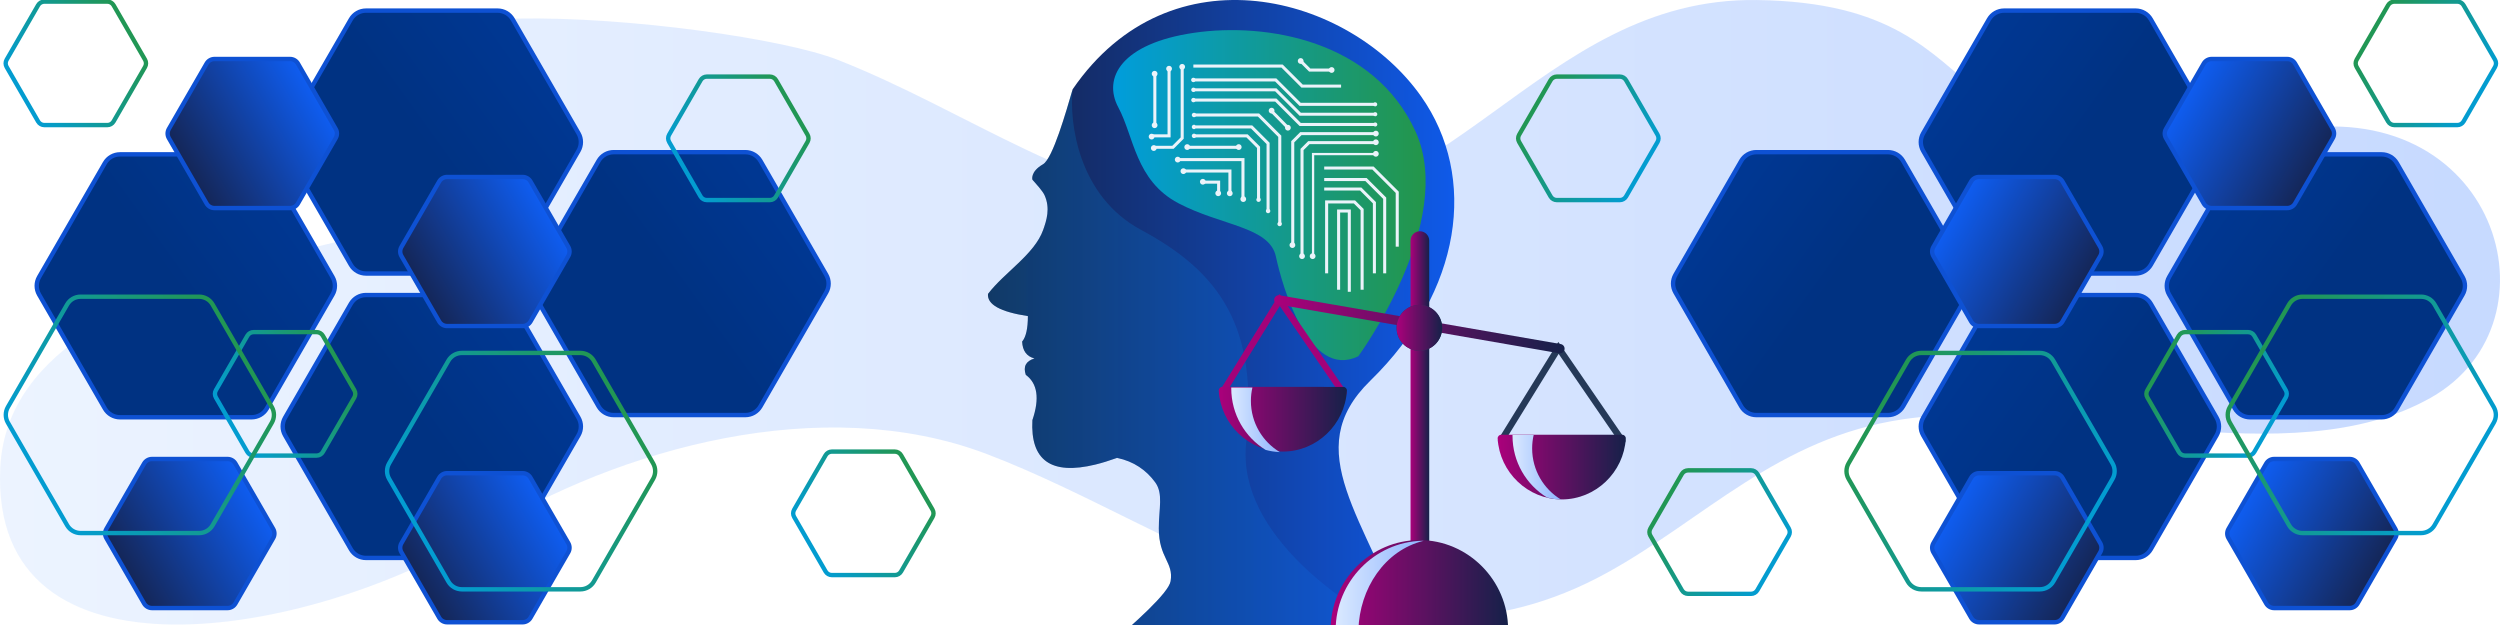
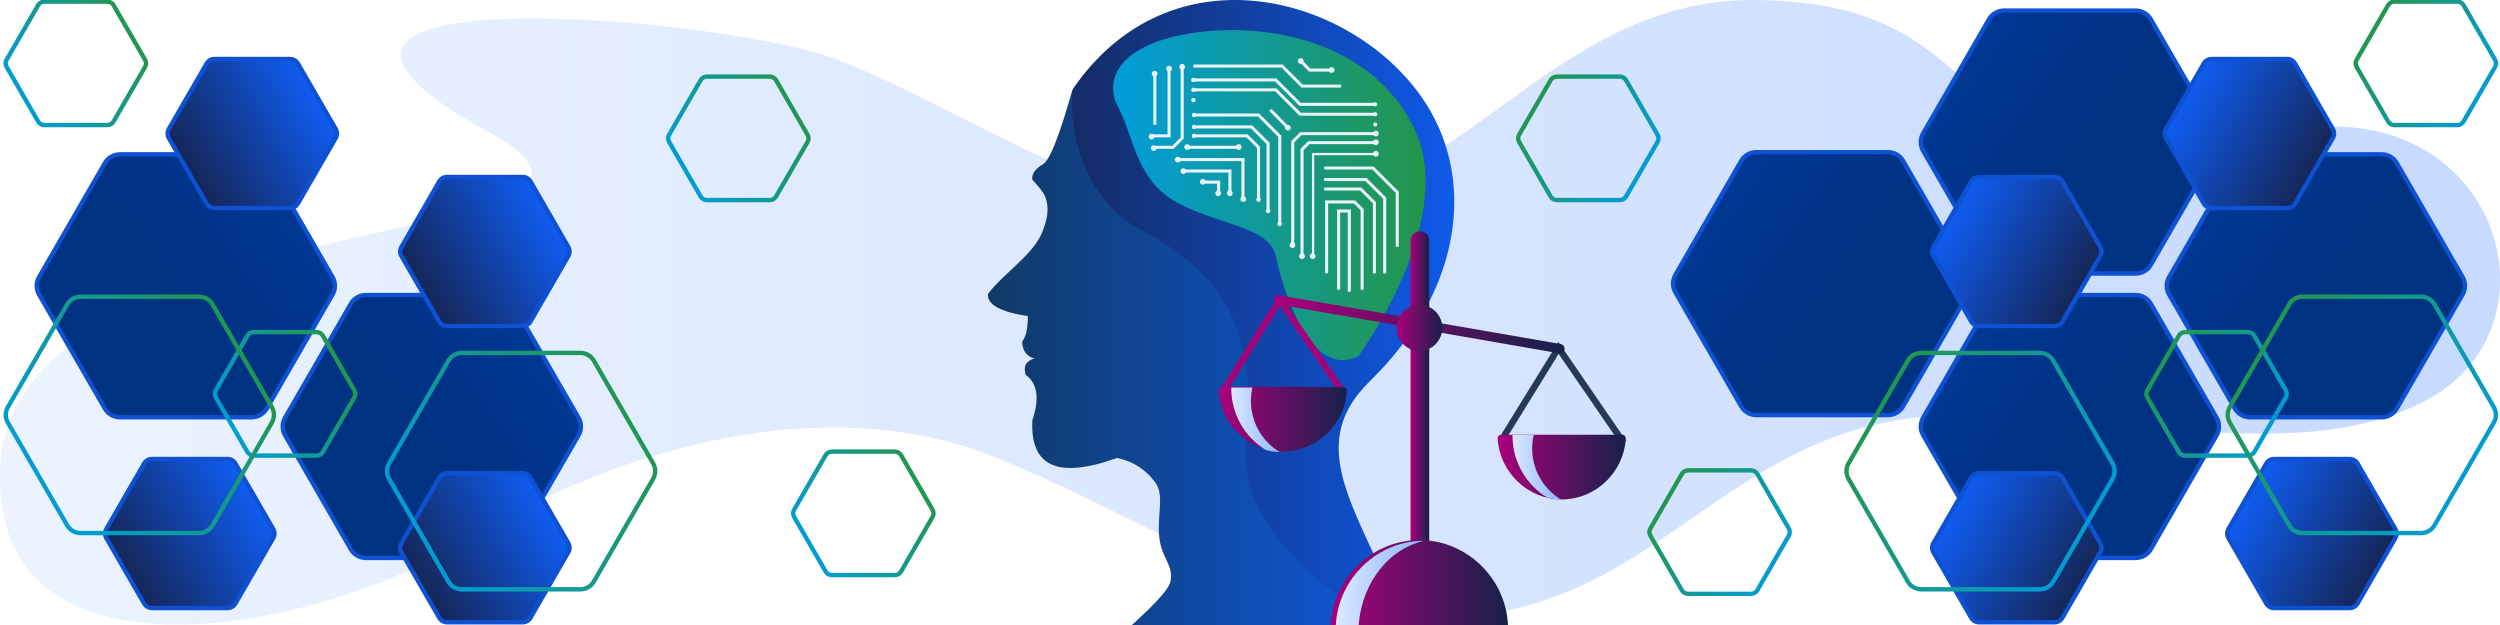
<svg xmlns="http://www.w3.org/2000/svg" width="400" height="100" viewBox="0 0 400 100" fill="none">
  <g clip-path="url(#clip0_318_806)">
    <path opacity="0.5" d="M0.043 74.826C1.91 36.004 90.063 39.071 84.87 26.756C83.517 23.55 79.09 21.752 75.664 19.74C34.16 -4.669 116.889 2.826 134.057 9.581C155.047 17.836 172.744 31.673 196.777 33.858C231.744 37.035 246.104 -0.485 281.094 0.005C324.391 0.612 305.213 32.391 365.418 20.984C399.472 14.534 410.468 51.445 388.947 63.623C366.164 76.514 331.008 63.176 304.488 67.083C284.502 70.028 272.609 83.115 257.171 91.618C220.637 111.743 189.301 84.595 157.899 72.651C131.576 62.639 99.121 71.734 77.174 85.204C49.575 102.146 -1.695 110.979 0.043 74.826Z" fill="url(#paint0_linear_318_806)" />
    <path d="M16.779 26.094C17.279 25.229 18.201 24.696 19.2 24.696L40.26 24.696C41.259 24.696 42.182 25.229 42.681 26.094L53.211 44.333C53.711 45.197 53.711 46.263 53.211 47.128L42.681 65.367C42.182 66.232 41.259 66.764 40.26 66.764L19.2 66.764C18.201 66.764 17.279 66.232 16.779 65.367L6.249 47.128C5.75 46.263 5.75 45.197 6.249 44.333L16.779 26.094Z" fill="url(#paint1_linear_318_806)" stroke="#0E51D3" stroke-width="0.7" />
    <path d="M383.489 26.094C382.99 25.229 382.067 24.696 381.068 24.696L360.008 24.696C359.009 24.696 358.086 25.229 357.587 26.094L347.057 44.333C346.558 45.197 346.558 46.263 347.057 47.128L357.587 65.367C358.086 66.232 359.009 66.764 360.008 66.764L381.068 66.764C382.067 66.764 382.99 66.232 383.489 65.367L394.019 47.128C394.519 46.263 394.519 45.197 394.019 44.333L383.489 26.094Z" fill="url(#paint2_linear_318_806)" stroke="#0E51D3" stroke-width="0.7" />
    <path d="M56.135 48.602C56.635 47.737 57.557 47.204 58.556 47.204L79.616 47.204C80.615 47.204 81.538 47.737 82.037 48.602L92.567 66.84C93.067 67.705 93.067 68.771 92.567 69.636L82.037 87.874C81.538 88.74 80.615 89.272 79.616 89.272L58.556 89.272C57.557 89.272 56.635 88.74 56.135 87.874L45.605 69.636C45.106 68.771 45.106 67.705 45.605 66.84L56.135 48.602Z" fill="url(#paint3_linear_318_806)" stroke="#0E51D3" stroke-width="0.7" />
    <path d="M344.133 48.602C343.634 47.737 342.711 47.204 341.712 47.204L320.652 47.204C319.654 47.204 318.731 47.737 318.231 48.602L307.701 66.84C307.202 67.705 307.202 68.771 307.701 69.636L318.231 87.874C318.731 88.74 319.654 89.272 320.652 89.272L341.712 89.272C342.711 89.272 343.634 88.74 344.133 87.874L354.663 69.636C355.163 68.771 355.163 67.705 354.663 66.84L344.133 48.602Z" fill="url(#paint4_linear_318_806)" stroke="#0E51D3" stroke-width="0.7" />
-     <path d="M56.135 3.094C56.635 2.229 57.557 1.696 58.556 1.696L79.616 1.696C80.615 1.696 81.538 2.229 82.037 3.094L92.567 21.332C93.067 22.198 93.067 23.263 92.567 24.128L82.037 42.367C81.538 43.232 80.615 43.764 79.616 43.764L58.556 43.764C57.557 43.764 56.635 43.232 56.135 42.367L45.605 24.128C45.106 23.263 45.106 22.198 45.605 21.332L56.135 3.094Z" fill="url(#paint5_linear_318_806)" stroke="#0E51D3" stroke-width="0.7" />
    <path d="M344.133 3.094C343.634 2.229 342.711 1.696 341.712 1.696L320.652 1.696C319.654 1.696 318.731 2.229 318.231 3.094L307.701 21.332C307.202 22.198 307.202 23.263 307.701 24.128L318.231 42.367C318.731 43.232 319.654 43.764 320.652 43.764L341.712 43.764C342.711 43.764 343.634 43.232 344.133 42.367L354.663 24.128C355.163 23.263 355.163 22.198 354.663 21.332L344.133 3.094Z" fill="url(#paint6_linear_318_806)" stroke="#0E51D3" stroke-width="0.7" />
-     <path d="M95.772 25.743C96.271 24.878 97.194 24.345 98.193 24.345L119.253 24.345C120.251 24.345 121.174 24.878 121.674 25.743L132.204 43.981C132.703 44.846 132.703 45.912 132.204 46.777L121.674 65.016C121.174 65.881 120.251 66.413 119.253 66.413L98.193 66.413C97.194 66.413 96.271 65.881 95.772 65.016L85.242 46.777C84.742 45.912 84.742 44.846 85.242 43.981L95.772 25.743Z" fill="url(#paint7_linear_318_806)" stroke="#0E51D3" stroke-width="0.7" />
    <path d="M304.497 25.743C303.997 24.878 303.074 24.345 302.076 24.345L281.016 24.345C280.017 24.345 279.094 24.878 278.594 25.743L268.064 43.981C267.565 44.846 267.565 45.912 268.064 46.777L278.594 65.016C279.094 65.881 280.017 66.413 281.016 66.413L302.076 66.413C303.074 66.413 303.997 65.881 304.497 65.016L315.027 46.777C315.526 45.912 315.526 44.846 315.027 43.981L304.497 25.743Z" fill="url(#paint8_linear_318_806)" stroke="#0E51D3" stroke-width="0.7" />
    <path d="M70.273 76.438C70.533 75.988 71.014 75.71 71.534 75.71L83.624 75.71C84.144 75.71 84.625 75.988 84.885 76.438L90.93 86.908C91.19 87.359 91.19 87.914 90.93 88.364L84.885 98.834C84.625 99.285 84.144 99.562 83.624 99.562L71.534 99.562C71.014 99.562 70.533 99.285 70.273 98.834L64.228 88.364C63.968 87.914 63.968 87.359 64.228 86.908L70.273 76.438Z" fill="url(#paint9_linear_318_806)" stroke="#0E51D3" stroke-width="0.7" />
    <path d="M329.995 76.438C329.735 75.988 329.255 75.71 328.734 75.71L316.645 75.71C316.124 75.71 315.644 75.988 315.384 76.438L309.339 86.908C309.079 87.359 309.079 87.914 309.339 88.364L315.384 98.834C315.644 99.285 316.124 99.562 316.645 99.562L328.734 99.562C329.255 99.562 329.735 99.285 329.995 98.834L336.04 88.364C336.3 87.914 336.3 87.359 336.04 86.908L329.995 76.438Z" fill="url(#paint10_linear_318_806)" stroke="#0E51D3" stroke-width="0.7" />
    <path d="M70.273 29.042C70.533 28.592 71.014 28.314 71.534 28.314L83.624 28.314C84.144 28.314 84.625 28.592 84.885 29.042L90.93 39.512C91.19 39.963 91.19 40.518 90.93 40.968L84.885 51.438C84.625 51.889 84.144 52.166 83.624 52.166L71.534 52.166C71.014 52.166 70.533 51.889 70.273 51.438L64.228 40.968C63.968 40.518 63.968 39.963 64.228 39.512L70.273 29.042Z" fill="url(#paint11_linear_318_806)" stroke="#0E51D3" stroke-width="0.7" />
    <path d="M329.995 29.042C329.735 28.592 329.255 28.314 328.734 28.314L316.645 28.314C316.124 28.314 315.644 28.592 315.384 29.042L309.339 39.512C309.079 39.963 309.079 40.518 309.339 40.968L315.384 51.438C315.644 51.889 316.124 52.166 316.645 52.166L328.734 52.166C329.255 52.166 329.735 51.889 329.995 51.438L336.04 40.968C336.3 40.518 336.3 39.963 336.04 39.512L329.995 29.042Z" fill="url(#paint12_linear_318_806)" stroke="#0E51D3" stroke-width="0.7" />
    <path d="M71.745 57.711C72.189 56.943 73.009 56.47 73.896 56.47L92.864 56.47C93.751 56.47 94.571 56.943 95.014 57.711L104.498 74.138C104.942 74.906 104.942 75.853 104.498 76.621L95.014 93.048C94.571 93.817 93.751 94.29 92.864 94.29L73.896 94.29C73.009 94.29 72.189 93.817 71.745 93.048L62.261 76.621C61.818 75.853 61.818 74.906 62.261 74.138L71.745 57.711Z" stroke="url(#paint13_linear_318_806)" stroke-width="0.7" />
    <path d="M328.523 57.711C328.08 56.943 327.26 56.47 326.373 56.47L307.405 56.47C306.518 56.47 305.698 56.943 305.254 57.711L295.77 74.138C295.327 74.906 295.327 75.853 295.77 76.621L305.254 93.048C305.698 93.817 306.518 94.29 307.405 94.29L326.373 94.29C327.26 94.29 328.08 93.817 328.523 93.048L338.007 76.621C338.451 75.853 338.451 74.906 338.007 74.138L328.523 57.711Z" stroke="url(#paint14_linear_318_806)" stroke-width="0.7" />
    <path d="M39.581 53.714C39.788 53.357 40.169 53.137 40.581 53.137L50.655 53.137C51.067 53.137 51.449 53.357 51.655 53.714L56.692 62.438C56.898 62.795 56.898 63.236 56.692 63.593L51.655 72.317C51.449 72.674 51.067 72.894 50.655 72.894L40.581 72.894C40.169 72.894 39.788 72.674 39.581 72.317L34.544 63.593C34.338 63.236 34.338 62.795 34.544 62.438L39.581 53.714Z" stroke="url(#paint15_linear_318_806)" stroke-width="0.7" />
    <path d="M360.687 53.714C360.481 53.357 360.1 53.137 359.687 53.137L349.614 53.137C349.201 53.137 348.82 53.357 348.614 53.714L343.577 62.438C343.37 62.795 343.37 63.236 343.577 63.593L348.614 72.317C348.82 72.674 349.201 72.894 349.614 72.894L359.687 72.894C360.1 72.894 360.481 72.674 360.687 72.317L365.724 63.593C365.93 63.236 365.93 62.795 365.724 62.438L360.687 53.714Z" stroke="url(#paint16_linear_318_806)" stroke-width="0.7" />
    <path d="M6.097 0.833C6.304 0.476 6.685 0.256 7.097 0.256L17.171 0.256C17.584 0.256 17.965 0.476 18.171 0.833L23.208 9.557C23.414 9.914 23.414 10.354 23.208 10.711L18.171 19.436C17.965 19.793 17.584 20.013 17.171 20.013L7.097 20.013C6.685 20.013 6.304 19.793 6.097 19.436L1.061 10.711C0.854 10.354 0.854 9.914 1.061 9.557L6.097 0.833Z" stroke="url(#paint17_linear_318_806)" stroke-width="0.7" />
    <path d="M394.171 0.833C393.965 0.476 393.584 0.256 393.171 0.256L383.097 0.256C382.685 0.256 382.304 0.476 382.097 0.833L377.061 9.557C376.854 9.914 376.854 10.354 377.061 10.711L382.097 19.436C382.304 19.793 382.685 20.013 383.097 20.013L393.171 20.013C393.584 20.013 393.965 19.793 394.171 19.436L399.208 10.711C399.414 10.354 399.414 9.914 399.208 9.557L394.171 0.833Z" stroke="url(#paint18_linear_318_806)" stroke-width="0.7" />
    <path d="M132.097 72.833C132.304 72.476 132.685 72.255 133.097 72.255L143.171 72.255C143.584 72.255 143.965 72.476 144.171 72.833L149.208 81.557C149.414 81.914 149.414 82.354 149.208 82.712L144.171 91.436C143.965 91.793 143.584 92.013 143.171 92.013L133.097 92.013C132.685 92.013 132.304 91.793 132.097 91.436L127.061 82.712C126.854 82.354 126.854 81.914 127.061 81.557L132.097 72.833Z" stroke="url(#paint19_linear_318_806)" stroke-width="0.7" />
    <path d="M281.171 75.833C280.965 75.476 280.583 75.255 280.171 75.255L270.097 75.255C269.685 75.255 269.304 75.476 269.097 75.833L264.061 84.557C263.854 84.914 263.854 85.354 264.061 85.712L269.097 94.436C269.304 94.793 269.685 95.013 270.097 95.013L280.171 95.013C280.583 95.013 280.965 94.793 281.171 94.436L286.208 85.712C286.414 85.354 286.414 84.914 286.208 84.557L281.171 75.833Z" stroke="url(#paint20_linear_318_806)" stroke-width="0.7" />
    <path d="M112.097 12.833C112.304 12.476 112.685 12.255 113.097 12.255L123.171 12.255C123.584 12.255 123.965 12.476 124.171 12.833L129.208 21.557C129.414 21.914 129.414 22.354 129.208 22.712L124.171 31.436C123.965 31.793 123.584 32.013 123.171 32.013L113.097 32.013C112.685 32.013 112.304 31.793 112.097 31.436L107.061 22.712C106.854 22.354 106.854 21.914 107.061 21.557L112.097 12.833Z" stroke="url(#paint21_linear_318_806)" stroke-width="0.7" />
    <path d="M260.171 12.833C259.965 12.476 259.583 12.255 259.171 12.255L249.097 12.255C248.685 12.255 248.304 12.476 248.097 12.833L243.061 21.557C242.854 21.914 242.854 22.354 243.061 22.712L248.097 31.436C248.304 31.793 248.685 32.013 249.097 32.013L259.171 32.013C259.583 32.013 259.965 31.793 260.171 31.436L265.208 22.712C265.414 22.354 265.414 21.914 265.208 21.557L260.171 12.833Z" stroke="url(#paint22_linear_318_806)" stroke-width="0.7" />
    <path d="M33.058 10.166C33.318 9.715 33.799 9.438 34.319 9.438L46.409 9.438C46.929 9.438 47.41 9.715 47.669 10.166L53.715 20.636C53.975 21.086 53.975 21.641 53.715 22.092L47.669 32.562C47.41 33.012 46.929 33.29 46.409 33.29L34.319 33.29C33.799 33.29 33.318 33.012 33.058 32.562L27.013 22.092C26.753 21.641 26.753 21.086 27.013 20.636L33.058 10.166Z" fill="url(#paint23_linear_318_806)" stroke="#0E51D3" stroke-width="0.7" />
    <path d="M367.211 10.166C366.95 9.715 366.47 9.438 365.95 9.438L353.86 9.438C353.34 9.438 352.859 9.715 352.599 10.166L346.554 20.636C346.294 21.086 346.294 21.641 346.554 22.092L352.599 32.562C352.859 33.012 353.34 33.29 353.86 33.29L365.95 33.29C366.47 33.29 366.95 33.012 367.211 32.562L373.256 22.092C373.516 21.641 373.516 21.086 373.256 20.636L367.211 10.166Z" fill="url(#paint24_linear_318_806)" stroke="#0E51D3" stroke-width="0.7" />
    <path d="M23.058 74.166C23.318 73.715 23.799 73.438 24.319 73.438L36.409 73.438C36.929 73.438 37.41 73.715 37.669 74.166L43.715 84.636C43.975 85.086 43.975 85.641 43.715 86.092L37.669 96.562C37.41 97.012 36.929 97.29 36.409 97.29L24.319 97.29C23.799 97.29 23.318 97.012 23.058 96.562L17.013 86.092C16.753 85.641 16.753 85.086 17.013 84.636L23.058 74.166Z" fill="url(#paint25_linear_318_806)" stroke="#0E51D3" stroke-width="0.7" />
    <path d="M377.211 74.166C376.95 73.715 376.47 73.438 375.95 73.438L363.86 73.438C363.34 73.438 362.859 73.715 362.599 74.166L356.554 84.636C356.294 85.086 356.294 85.641 356.554 86.092L362.599 96.562C362.859 97.012 363.34 97.29 363.86 97.29L375.95 97.29C376.47 97.29 376.95 97.012 377.211 96.562L383.256 86.092C383.516 85.641 383.516 85.086 383.256 84.636L377.211 74.166Z" fill="url(#paint26_linear_318_806)" stroke="#0E51D3" stroke-width="0.7" />
    <path d="M10.745 48.711C11.189 47.943 12.009 47.47 12.896 47.47L31.864 47.47C32.751 47.47 33.571 47.943 34.014 48.711L43.498 65.138C43.942 65.906 43.942 66.853 43.498 67.621L34.014 84.048C33.571 84.817 32.751 85.29 31.864 85.29L12.896 85.29C12.009 85.29 11.189 84.817 10.745 84.048L1.261 67.621C0.818 66.853 0.818 65.906 1.261 65.138L10.745 48.711Z" stroke="url(#paint27_linear_318_806)" stroke-width="0.7" />
    <path d="M389.523 48.711C389.08 47.943 388.26 47.47 387.373 47.47L368.405 47.47C367.517 47.47 366.698 47.943 366.254 48.711L356.77 65.138C356.326 65.906 356.326 66.853 356.77 67.621L366.254 84.048C366.698 84.817 367.517 85.29 368.405 85.29L387.373 85.29C388.26 85.29 389.08 84.817 389.523 84.048L399.007 67.621C399.451 66.853 399.451 65.906 399.007 65.138L389.523 48.711Z" stroke="url(#paint28_linear_318_806)" stroke-width="0.7" />
    <g clip-path="url(#clip1_318_806)">
      <path fill-rule="evenodd" clip-rule="evenodd" d="M225.413 101.931C218.588 82.7 207.696 72.176 219.249 60.911C233.879 46.645 236.524 28.369 227.364 15.401C215.885 -0.841 187.29 -8.564 171.624 14.283C170.59 17.809 168.446 25.378 166.88 26.283C164.804 27.485 165.185 28.748 165.185 28.748C165.69 29.322 166.822 30.54 167.131 31.24C168.073 33.344 167.447 35.256 166.906 36.787C165.519 40.7 160.698 43.579 158.08 47.024C157.919 48.72 160.047 49.903 164.463 50.576C164.46 52.572 164.153 53.928 163.541 54.653C163.612 56.133 164.269 57.029 165.513 57.352C164.14 57.774 163.676 58.651 164.13 59.982C166.006 61.355 166.358 63.766 165.185 67.215C164.837 73.681 168.192 76.053 175.254 74.332C176.327 74.068 177.484 73.713 178.729 73.262C181.411 73.817 183.402 75.222 184.821 77.155C186.162 78.98 185.409 81.349 185.409 84.552C185.409 89.286 187.805 89.946 187.296 92.989C186.677 96.705 166.228 111.98 164.655 114.295L242.848 114.169L225.413 101.93V101.931Z" fill="url(#paint29_linear_318_806)" />
      <path opacity="0.2" d="M166.88 26.283C168.446 25.378 170.59 17.81 171.624 14.283C171.063 19.523 172.468 31.359 182.581 36.788C195.222 43.573 201.389 52.361 199.385 70.86C197.782 85.66 216.069 97.74 225.413 101.931V101.93L242.848 114.169L164.655 114.295C166.228 111.981 186.677 96.706 187.296 92.989C187.805 89.946 185.409 89.286 185.409 84.552C185.409 81.349 186.162 78.98 184.821 77.156C183.402 75.222 181.411 73.817 178.729 73.262C177.484 73.714 176.327 74.069 175.254 74.332C168.192 76.053 164.837 73.681 165.185 67.215C166.358 63.767 166.006 61.355 164.13 59.982C163.676 58.651 164.14 57.775 165.513 57.352C164.269 57.029 163.612 56.134 163.541 54.654C164.153 53.928 164.46 52.572 164.463 50.576C160.047 49.903 157.919 48.72 158.08 47.025C160.698 43.579 165.519 40.701 166.906 36.788C167.447 35.257 168.073 33.345 167.131 31.24C166.822 30.541 165.69 29.322 165.185 28.749C165.185 28.749 164.804 27.485 166.88 26.283Z" fill="url(#paint30_linear_318_806)" />
    </g>
    <path d="M217.33 57.002C217.33 57.002 233.102 35.491 226.473 21.008C219.844 6.525 202.7 3.544 191.043 5.248C179.385 6.952 176.414 12.489 178.929 17.175C181.444 21.861 181.672 28.889 188.53 32.51C195.388 36.13 203.112 36.246 204.141 41.038C205.169 45.83 209.436 60.827 217.331 57.002H217.33Z" fill="url(#paint31_linear_318_806)" />
    <path d="M220.032 16.939H207.917L204.013 13.034H190.936V12.546H204.214L208.119 16.451H220.032V16.939Z" fill="#EBF3FA" />
    <path d="M190.58 12.791C190.58 12.594 190.739 12.435 190.935 12.435C191.132 12.435 191.291 12.595 191.291 12.791C191.291 12.986 191.132 13.147 190.935 13.147C190.739 13.147 190.58 12.988 190.58 12.791Z" fill="#EBF3FA" />
    <path d="M219.705 16.696C219.705 16.515 219.851 16.369 220.032 16.369C220.212 16.369 220.359 16.515 220.359 16.696C220.359 16.876 220.212 17.023 220.032 17.023C219.851 17.023 219.705 16.876 219.705 16.696Z" fill="#EBF3FA" />
    <path d="M220.045 18.522H207.931L204.026 14.617H190.95V14.129H204.229L208.134 18.033H220.045V18.522Z" fill="#EBF3FA" />
    <path d="M190.595 14.373C190.595 14.176 190.755 14.018 190.95 14.018C191.146 14.018 191.306 14.176 191.306 14.373C191.306 14.569 191.147 14.728 190.95 14.728C190.753 14.728 190.595 14.569 190.595 14.373Z" fill="#EBF3FA" />
    <path d="M219.718 18.278C219.718 18.097 219.864 17.951 220.045 17.951C220.226 17.951 220.372 18.097 220.372 18.278C220.372 18.459 220.226 18.605 220.045 18.605C219.864 18.605 219.718 18.459 219.718 18.278Z" fill="#EBF3FA" />
-     <path d="M220.045 20.161H207.931L204.026 16.256H190.95V15.769H204.229L208.134 19.673H220.045V20.161Z" fill="#EBF3FA" />
    <path d="M190.595 16.013C190.595 15.816 190.755 15.657 190.95 15.657C191.146 15.657 191.306 15.816 191.306 16.013C191.306 16.209 191.147 16.368 190.95 16.368C190.753 16.368 190.595 16.208 190.595 16.013Z" fill="#EBF3FA" />
    <path d="M219.718 19.917C219.718 19.736 219.864 19.59 220.045 19.59C220.226 19.59 220.372 19.736 220.372 19.917C220.372 20.098 220.226 20.244 220.045 20.244C219.864 20.244 219.718 20.098 219.718 19.917Z" fill="#EBF3FA" />
    <path d="M201.613 32.033H201.124V23.681L199.424 21.981H191.134V21.492H199.626L201.613 23.479V32.033Z" fill="#EBF3FA" />
    <path d="M191.041 21.38C191.238 21.38 191.397 21.54 191.397 21.737C191.397 21.933 191.238 22.093 191.041 22.093C190.845 22.093 190.685 21.933 190.685 21.737C190.685 21.54 190.845 21.38 191.041 21.38Z" fill="#EBF3FA" />
    <path d="M201.012 31.953C201.012 31.756 201.172 31.597 201.369 31.597C201.565 31.597 201.724 31.756 201.724 31.953C201.724 32.149 201.565 32.308 201.369 32.308C201.172 32.308 201.012 32.148 201.012 31.953Z" fill="#EBF3FA" />
    <path d="M203.137 33.761H202.649V23.044L200.162 20.557H191.306V20.068H200.364L203.137 22.842V33.761Z" fill="#EBF3FA" />
    <path d="M191.041 19.956C191.238 19.956 191.397 20.116 191.397 20.313C191.397 20.509 191.238 20.668 191.041 20.668C190.845 20.668 190.685 20.509 190.685 20.313C190.685 20.117 190.845 19.956 191.041 19.956Z" fill="#EBF3FA" />
    <path d="M202.538 33.761C202.538 33.565 202.697 33.405 202.894 33.405C203.091 33.405 203.25 33.565 203.25 33.761C203.25 33.958 203.091 34.117 202.894 34.117C202.697 34.117 202.538 33.957 202.538 33.761Z" fill="#EBF3FA" />
    <path d="M205.008 35.837H204.519V21.906L201.259 18.645H190.936V18.156H201.461L205.008 21.703V35.837Z" fill="#EBF3FA" />
    <path d="M190.686 18.4C190.686 18.203 190.846 18.044 191.042 18.044C191.239 18.044 191.398 18.204 191.398 18.4C191.398 18.595 191.239 18.756 191.042 18.756C190.846 18.756 190.686 18.596 190.686 18.4Z" fill="#EBF3FA" />
    <path d="M204.597 35.511C204.777 35.431 204.987 35.513 205.066 35.693C205.146 35.873 205.064 36.083 204.884 36.163C204.704 36.243 204.494 36.161 204.415 35.981C204.335 35.801 204.417 35.591 204.597 35.512V35.511Z" fill="#EBF3FA" />
    <path d="M207.084 39.11H206.596V22.579L208.039 21.136H220.032V21.624H208.241L207.084 22.782V39.11Z" fill="#EBF3FA" />
    <path d="M208.567 40.879H208.079V23.818L209.32 22.578H220.032V23.066H209.522L208.567 24.02V40.879Z" fill="#EBF3FA" />
    <path d="M210.275 40.879H209.908V24.468H220.031V24.835H210.275V40.879Z" fill="#EBF3FA" />
    <path d="M219.675 21.373C219.675 21.117 219.882 20.911 220.138 20.911C220.393 20.911 220.6 21.119 220.6 21.373C220.6 21.627 220.392 21.836 220.138 21.836C219.883 21.836 219.675 21.628 219.675 21.373Z" fill="#EBF3FA" />
    <path d="M220.139 22.299C220.395 22.299 220.601 22.506 220.601 22.762C220.601 23.017 220.393 23.224 220.139 23.224C219.884 23.224 219.676 23.016 219.676 22.762C219.676 22.508 219.883 22.299 220.139 22.299Z" fill="#EBF3FA" />
    <path d="M220.139 24.148C220.395 24.148 220.601 24.356 220.601 24.611C220.601 24.865 220.393 25.073 220.139 25.073C219.884 25.073 219.676 24.867 219.676 24.611C219.676 24.355 219.883 24.148 220.139 24.148Z" fill="#EBF3FA" />
    <path d="M209.56 40.986C209.56 40.73 209.767 40.524 210.023 40.524C210.278 40.524 210.485 40.73 210.485 40.986C210.485 41.241 210.278 41.449 210.023 41.449C209.767 41.449 209.56 41.241 209.56 40.986Z" fill="#EBF3FA" />
    <path d="M207.864 40.986C207.864 40.73 208.07 40.524 208.326 40.524C208.581 40.524 208.789 40.73 208.789 40.986C208.789 41.241 208.581 41.449 208.326 41.449C208.07 41.449 207.864 41.241 207.864 40.986Z" fill="#EBF3FA" />
    <path d="M206.322 39.217C206.322 38.961 206.53 38.754 206.785 38.754C207.039 38.754 207.247 38.962 207.247 39.217C207.247 39.471 207.039 39.679 206.785 39.679C206.53 39.679 206.322 39.473 206.322 39.217Z" fill="#EBF3FA" />
    <path d="M223.801 39.466H223.314V30.868L219.574 27.128H211.872V26.641H219.776L223.801 30.665V39.466Z" fill="#EBF3FA" />
    <path d="M221.793 43.73H221.306V31.817L218.458 28.969H211.872V28.48H218.659L221.793 31.614V43.73Z" fill="#EBF3FA" />
    <path d="M220.148 43.73H219.66V32.536L217.613 30.489H211.872V30.001H217.815L220.148 32.333V43.73Z" fill="#EBF3FA" />
    <path d="M218.183 46.357H217.695V33.637L216.609 32.551H212.505V43.73H212.016V32.063H216.811L218.183 33.435V46.357Z" fill="#EBF3FA" />
    <path d="M216.132 46.685H215.644V34.005H214.421V46.357H213.933V33.518H216.132V46.685Z" fill="#EBF3FA" />
    <path d="M199.118 31.596H198.63V25.78H188.313V25.293H199.118V31.596Z" fill="#EBF3FA" />
    <path d="M197.032 30.921H196.544V27.607H189.149V27.119H197.032V30.921Z" fill="#EBF3FA" />
    <path d="M195.225 30.921H194.737V29.386H192.24V28.898H195.225V30.921Z" fill="#EBF3FA" />
    <path d="M187.775 23.812H184.483V23.323H187.572L188.905 21.991V10.569H189.393V22.193L187.775 23.812Z" fill="#EBF3FA" />
    <path d="M187.294 21.98H184.134V21.492H186.806V10.802H187.294V21.98Z" fill="#EBF3FA" />
    <path d="M185.019 11.677H184.531V19.956H185.019V11.677Z" fill="#EBF3FA" />
    <path d="M214.574 14.021H208.234L205.026 10.813H190.936V10.326H205.228L208.436 13.532H214.574V14.021Z" fill="#EBF3FA" />
    <path d="M212.941 11.455H209.458L207.812 9.808L208.157 9.463L209.66 10.967H212.941V11.455Z" fill="#EBF3FA" />
    <path d="M203.424 17.398L203.075 17.739L205.77 20.485L206.118 20.143L203.424 17.398Z" fill="#EBF3FA" />
    <path d="M207.644 9.758C207.644 9.502 207.851 9.295 208.106 9.295C208.362 9.295 208.569 9.502 208.569 9.758C208.569 10.013 208.362 10.22 208.106 10.22C207.851 10.22 207.644 10.013 207.644 9.758Z" fill="#EBF3FA" />
    <path d="M212.601 11.199C212.601 10.943 212.808 10.736 213.063 10.736C213.319 10.736 213.526 10.943 213.526 11.199C213.526 11.454 213.319 11.661 213.063 11.661C212.808 11.661 212.601 11.454 212.601 11.199Z" fill="#EBF3FA" />
-     <path d="M202.993 17.703C202.993 17.447 203.2 17.24 203.455 17.24C203.711 17.24 203.918 17.447 203.918 17.703C203.918 17.958 203.711 18.165 203.455 18.165C203.2 18.165 202.993 17.958 202.993 17.703Z" fill="#EBF3FA" />
    <path d="M205.603 20.434C205.603 20.178 205.81 19.971 206.066 19.971C206.321 19.971 206.528 20.178 206.528 20.434C206.528 20.689 206.321 20.896 206.066 20.896C205.81 20.896 205.603 20.689 205.603 20.434Z" fill="#EBF3FA" />
    <path d="M188.686 10.691C188.686 10.436 188.893 10.229 189.149 10.229C189.404 10.229 189.611 10.436 189.611 10.691C189.611 10.947 189.404 11.154 189.149 11.154C188.893 11.154 188.686 10.947 188.686 10.691Z" fill="#EBF3FA" />
    <path d="M184.145 23.647C184.168 23.393 184.394 23.206 184.648 23.229C184.902 23.252 185.089 23.477 185.066 23.732C185.044 23.986 184.818 24.173 184.564 24.15C184.309 24.127 184.122 23.902 184.145 23.647Z" fill="#EBF3FA" />
    <path d="M183.794 21.858C183.794 21.602 184.001 21.395 184.256 21.395C184.512 21.395 184.719 21.602 184.719 21.858C184.719 22.113 184.512 22.32 184.256 22.32C184.001 22.32 183.794 22.113 183.794 21.858Z" fill="#EBF3FA" />
    <path d="M186.589 10.992C186.589 10.737 186.796 10.53 187.052 10.53C187.307 10.53 187.514 10.737 187.514 10.992C187.514 11.248 187.307 11.455 187.052 11.455C186.796 11.455 186.589 11.248 186.589 10.992Z" fill="#EBF3FA" />
    <path d="M184.277 11.799C184.277 11.544 184.484 11.337 184.739 11.337C184.995 11.337 185.202 11.544 185.202 11.799C185.202 12.055 184.995 12.262 184.739 12.262C184.484 12.262 184.277 12.055 184.277 11.799Z" fill="#EBF3FA" />
-     <path d="M184.277 20.039C184.277 19.783 184.484 19.576 184.739 19.576C184.995 19.576 185.202 19.783 185.202 20.039C185.202 20.294 184.995 20.501 184.739 20.501C184.484 20.501 184.277 20.294 184.277 20.039Z" fill="#EBF3FA" />
    <path d="M191.99 29.082C191.99 28.826 192.196 28.619 192.452 28.619C192.708 28.619 192.914 28.826 192.914 29.082C192.914 29.337 192.708 29.544 192.452 29.544C192.196 29.544 191.99 29.337 191.99 29.082Z" fill="#EBF3FA" />
    <path d="M194.452 30.926C194.452 30.671 194.659 30.464 194.914 30.464C195.17 30.464 195.377 30.671 195.377 30.926C195.377 31.182 195.17 31.387 194.914 31.387C194.659 31.387 194.452 31.18 194.452 30.926Z" fill="#EBF3FA" />
    <path d="M188.882 27.386C188.882 27.13 189.089 26.923 189.344 26.923C189.6 26.923 189.807 27.13 189.807 27.386C189.807 27.641 189.6 27.848 189.344 27.848C189.089 27.848 188.882 27.641 188.882 27.386Z" fill="#EBF3FA" />
    <path d="M196.302 30.932C196.302 30.676 196.508 30.469 196.764 30.469C197.02 30.469 197.226 30.676 197.226 30.932C197.226 31.187 197.02 31.394 196.764 31.394C196.508 31.394 196.302 31.187 196.302 30.932Z" fill="#EBF3FA" />
    <path d="M198.46 31.857C198.46 31.601 198.667 31.394 198.922 31.394C199.178 31.394 199.385 31.601 199.385 31.857C199.385 32.112 199.178 32.319 198.922 32.319C198.667 32.319 198.46 32.112 198.46 31.857Z" fill="#EBF3FA" />
    <path d="M187.973 25.536C187.973 25.281 188.18 25.074 188.435 25.074C188.691 25.074 188.898 25.281 188.898 25.536C188.898 25.792 188.691 25.999 188.435 25.999C188.18 25.999 187.973 25.792 187.973 25.536Z" fill="#EBF3FA" />
    <path d="M198.071 23.323H189.829V23.811H198.071V23.323Z" fill="#EBF3FA" />
    <path d="M197.735 23.532C197.735 23.276 197.942 23.069 198.198 23.069C198.453 23.069 198.66 23.276 198.66 23.532C198.66 23.787 198.453 23.994 198.198 23.994C197.942 23.994 197.735 23.787 197.735 23.532Z" fill="#EBF3FA" />
    <path d="M189.49 23.532C189.49 23.277 189.697 23.069 189.953 23.069C190.209 23.069 190.415 23.277 190.415 23.532C190.415 23.788 190.207 23.996 189.953 23.996C189.698 23.996 189.49 23.788 189.49 23.532Z" fill="#EBF3FA" />
    <path d="M227.182 37C226.355 37 225.687 37.674 225.687 38.507V99.262C225.687 100.095 226.355 100.769 227.182 100.769C228.008 100.769 228.677 100.095 228.677 99.262V38.507C228.677 37.676 228.008 37 227.182 37Z" fill="url(#paint32_linear_318_806)" />
    <path d="M212.903 100.715C212.905 92.867 219.314 86.412 227.1 86.412C234.888 86.412 241.297 92.867 241.297 100.715H212.903Z" fill="url(#paint33_linear_318_806)" />
    <path d="M195.562 62.866L204.736 48.003L214.936 62.869" stroke="#A30279" stroke-width="1.046" stroke-miterlimit="10" stroke-linecap="round" />
    <path d="M205.249 61.902L214.936 61.905C215.263 61.905 215.523 62.184 215.503 62.514C215.184 67.911 210.682 72.251 205.252 72.251C199.822 72.251 195.317 67.911 195.001 62.511C194.981 62.181 195.241 61.902 195.568 61.902H205.249Z" fill="url(#paint34_linear_318_806)" />
    <path d="M240.186 70.523L249.356 55.663L259.56 70.526" stroke="#253958" stroke-width="1.046" stroke-miterlimit="10" stroke-linecap="round" />
    <path d="M249.873 69.56L259.56 69.562C259.887 69.562 260.146 69.841 260.127 70.171C259.808 75.568 255.306 79.909 249.876 79.909C244.445 79.909 239.941 75.568 239.625 70.168C239.605 69.838 239.864 69.56 240.192 69.56H249.873Z" fill="url(#paint35_linear_318_806)" />
    <g style="mix-blend-mode:overlay">
      <path d="M197.001 62H200.386C200.228 62.691 200.144 63.407 200.144 64.143C200.144 67.631 202.003 70.678 204.778 72.338C203.994 72.306 203.232 72.184 202.502 71.985C199.204 69.959 197.001 66.3 197.001 62.122C196.998 62.08 197.001 62.04 197.001 62Z" fill="url(#paint36_linear_318_806)" />
    </g>
    <path d="M249.467 56.524L204.482 48.719C204.079 48.648 203.808 48.261 203.879 47.855C203.949 47.448 204.333 47.175 204.736 47.247L249.721 55.052C250.124 55.123 250.395 55.509 250.324 55.916C250.254 56.322 249.87 56.595 249.467 56.524Z" fill="url(#paint37_linear_318_806)" />
    <g style="mix-blend-mode:overlay">
      <path d="M227.513 86.521L227.776 86.532C221.536 88.053 217.519 94.19 217.344 100.81H213.705C213.708 93.095 219.903 86.731 227.513 86.521Z" fill="url(#paint38_linear_318_806)" />
    </g>
    <path d="M227.1 56.129C229.113 56.129 230.744 54.485 230.744 52.457C230.744 50.429 229.113 48.785 227.1 48.785C225.087 48.785 223.455 50.429 223.455 52.457C223.455 54.485 225.087 56.129 227.1 56.129Z" fill="#253958" />
    <path d="M227.1 56.129C229.113 56.129 230.744 54.485 230.744 52.457C230.744 50.429 229.113 48.785 227.1 48.785C225.087 48.785 223.455 50.429 223.455 52.457C223.455 54.485 225.087 56.129 227.1 56.129Z" fill="url(#paint39_linear_318_806)" />
    <g style="mix-blend-mode:overlay">
      <path d="M242.001 69.6H245.386C245.228 70.291 245.144 71.007 245.144 71.743C245.144 75.231 247.003 78.278 249.778 79.938C248.994 79.907 248.232 79.784 247.502 79.585C244.204 77.559 242.001 73.901 242.001 69.722C241.998 69.68 242.001 69.64 242.001 69.6Z" fill="url(#paint40_linear_318_806)" />
    </g>
  </g>
  <defs>
    <linearGradient id="paint0_linear_318_806" x1="400.024" y1="49.965" x2="0.024" y2="49.965" gradientUnits="userSpaceOnUse">
      <stop stop-color="#8FB5FF" />
      <stop offset="1" stop-color="#DAE9FF" />
    </linearGradient>
    <linearGradient id="paint1_linear_318_806" x1="38.343" y1="23.374" x2="21.059" y2="35.819" gradientUnits="userSpaceOnUse">
      <stop stop-color="#003792" />
      <stop offset="1" stop-color="#003282" />
    </linearGradient>
    <linearGradient id="paint2_linear_318_806" x1="361.925" y1="23.374" x2="379.21" y2="35.819" gradientUnits="userSpaceOnUse">
      <stop stop-color="#003792" />
      <stop offset="1" stop-color="#003282" />
    </linearGradient>
    <linearGradient id="paint3_linear_318_806" x1="77.699" y1="45.882" x2="60.415" y2="58.327" gradientUnits="userSpaceOnUse">
      <stop stop-color="#003792" />
      <stop offset="1" stop-color="#003282" />
    </linearGradient>
    <linearGradient id="paint4_linear_318_806" x1="322.569" y1="45.882" x2="339.854" y2="58.327" gradientUnits="userSpaceOnUse">
      <stop stop-color="#003792" />
      <stop offset="1" stop-color="#003282" />
    </linearGradient>
    <linearGradient id="paint5_linear_318_806" x1="77.699" y1="0.374" x2="60.415" y2="12.819" gradientUnits="userSpaceOnUse">
      <stop stop-color="#003792" />
      <stop offset="1" stop-color="#003282" />
    </linearGradient>
    <linearGradient id="paint6_linear_318_806" x1="322.569" y1="0.374" x2="339.854" y2="12.819" gradientUnits="userSpaceOnUse">
      <stop stop-color="#003792" />
      <stop offset="1" stop-color="#003282" />
    </linearGradient>
    <linearGradient id="paint7_linear_318_806" x1="117.336" y1="23.023" x2="100.051" y2="35.468" gradientUnits="userSpaceOnUse">
      <stop stop-color="#003792" />
      <stop offset="1" stop-color="#003282" />
    </linearGradient>
    <linearGradient id="paint8_linear_318_806" x1="282.933" y1="23.023" x2="300.217" y2="35.468" gradientUnits="userSpaceOnUse">
      <stop stop-color="#003792" />
      <stop offset="1" stop-color="#003282" />
    </linearGradient>
    <linearGradient id="paint9_linear_318_806" x1="65.308" y1="94.731" x2="89.86" y2="80.556" gradientUnits="userSpaceOnUse">
      <stop stop-color="#152149" />
      <stop offset="1" stop-color="#0E62FF" />
    </linearGradient>
    <linearGradient id="paint10_linear_318_806" x1="334.961" y1="94.731" x2="310.409" y2="80.556" gradientUnits="userSpaceOnUse">
      <stop stop-color="#152149" />
      <stop offset="1" stop-color="#0E62FF" />
    </linearGradient>
    <linearGradient id="paint11_linear_318_806" x1="65.308" y1="47.335" x2="89.86" y2="33.16" gradientUnits="userSpaceOnUse">
      <stop stop-color="#152149" />
      <stop offset="1" stop-color="#0E62FF" />
    </linearGradient>
    <linearGradient id="paint12_linear_318_806" x1="334.961" y1="47.335" x2="310.409" y2="33.16" gradientUnits="userSpaceOnUse">
      <stop stop-color="#152149" />
      <stop offset="1" stop-color="#0E62FF" />
    </linearGradient>
    <linearGradient id="paint13_linear_318_806" x1="64.12" y1="86.5" x2="102.64" y2="64.26" gradientUnits="userSpaceOnUse">
      <stop stop-color="#009DDC" />
      <stop offset="1" stop-color="#249649" />
    </linearGradient>
    <linearGradient id="paint14_linear_318_806" x1="336.149" y1="86.5" x2="297.629" y2="64.26" gradientUnits="userSpaceOnUse">
      <stop stop-color="#009DDC" />
      <stop offset="1" stop-color="#249649" />
    </linearGradient>
    <linearGradient id="paint15_linear_318_806" x1="35.389" y1="68.921" x2="55.847" y2="57.11" gradientUnits="userSpaceOnUse">
      <stop stop-color="#009DDC" />
      <stop offset="1" stop-color="#249649" />
    </linearGradient>
    <linearGradient id="paint16_linear_318_806" x1="364.879" y1="68.921" x2="344.422" y2="57.11" gradientUnits="userSpaceOnUse">
      <stop stop-color="#009DDC" />
      <stop offset="1" stop-color="#249649" />
    </linearGradient>
    <linearGradient id="paint17_linear_318_806" x1="1.906" y1="16.04" x2="22.363" y2="4.229" gradientUnits="userSpaceOnUse">
      <stop stop-color="#009DDC" />
      <stop offset="1" stop-color="#249649" />
    </linearGradient>
    <linearGradient id="paint18_linear_318_806" x1="398.363" y1="16.04" x2="377.906" y2="4.229" gradientUnits="userSpaceOnUse">
      <stop stop-color="#009DDC" />
      <stop offset="1" stop-color="#249649" />
    </linearGradient>
    <linearGradient id="paint19_linear_318_806" x1="127.906" y1="88.04" x2="148.363" y2="76.229" gradientUnits="userSpaceOnUse">
      <stop stop-color="#009DDC" />
      <stop offset="1" stop-color="#249649" />
    </linearGradient>
    <linearGradient id="paint20_linear_318_806" x1="285.363" y1="91.04" x2="264.905" y2="79.229" gradientUnits="userSpaceOnUse">
      <stop stop-color="#009DDC" />
      <stop offset="1" stop-color="#249649" />
    </linearGradient>
    <linearGradient id="paint21_linear_318_806" x1="107.906" y1="28.04" x2="128.363" y2="16.229" gradientUnits="userSpaceOnUse">
      <stop stop-color="#009DDC" />
      <stop offset="1" stop-color="#249649" />
    </linearGradient>
    <linearGradient id="paint22_linear_318_806" x1="264.363" y1="28.04" x2="243.905" y2="16.229" gradientUnits="userSpaceOnUse">
      <stop stop-color="#009DDC" />
      <stop offset="1" stop-color="#249649" />
    </linearGradient>
    <linearGradient id="paint23_linear_318_806" x1="28.093" y1="28.458" x2="52.645" y2="14.283" gradientUnits="userSpaceOnUse">
      <stop stop-color="#152149" />
      <stop offset="1" stop-color="#0E62FF" />
    </linearGradient>
    <linearGradient id="paint24_linear_318_806" x1="372.176" y1="28.458" x2="347.624" y2="14.283" gradientUnits="userSpaceOnUse">
      <stop stop-color="#152149" />
      <stop offset="1" stop-color="#0E62FF" />
    </linearGradient>
    <linearGradient id="paint25_linear_318_806" x1="18.093" y1="92.458" x2="42.645" y2="78.283" gradientUnits="userSpaceOnUse">
      <stop stop-color="#152149" />
      <stop offset="1" stop-color="#0E62FF" />
    </linearGradient>
    <linearGradient id="paint26_linear_318_806" x1="382.176" y1="92.458" x2="357.624" y2="78.283" gradientUnits="userSpaceOnUse">
      <stop stop-color="#152149" />
      <stop offset="1" stop-color="#0E62FF" />
    </linearGradient>
    <linearGradient id="paint27_linear_318_806" x1="3.12" y1="77.5" x2="41.64" y2="55.26" gradientUnits="userSpaceOnUse">
      <stop stop-color="#009DDC" />
      <stop offset="1" stop-color="#249649" />
    </linearGradient>
    <linearGradient id="paint28_linear_318_806" x1="397.149" y1="77.5" x2="358.629" y2="55.26" gradientUnits="userSpaceOnUse">
      <stop stop-color="#009DDC" />
      <stop offset="1" stop-color="#249649" />
    </linearGradient>
    <linearGradient id="paint29_linear_318_806" x1="242.846" y1="57.182" x2="158.07" y2="57.182" gradientUnits="userSpaceOnUse">
      <stop stop-color="#0E62FF" />
      <stop offset="1" stop-color="#152149" />
    </linearGradient>
    <linearGradient id="paint30_linear_318_806" x1="242.848" y1="64.665" x2="158.072" y2="64.665" gradientUnits="userSpaceOnUse">
      <stop stop-color="#0E62FF" />
      <stop offset="1" stop-color="#009DDC" />
    </linearGradient>
    <linearGradient id="paint31_linear_318_806" x1="178.1" y1="31.219" x2="228.1" y2="31.219" gradientUnits="userSpaceOnUse">
      <stop stop-color="#009DDC" />
      <stop offset="1" stop-color="#249649" />
    </linearGradient>
    <linearGradient id="paint32_linear_318_806" x1="225.687" y1="69.124" x2="228.677" y2="69.124" gradientUnits="userSpaceOnUse">
      <stop stop-color="#AB007B" />
      <stop offset="1" stop-color="#152149" />
    </linearGradient>
    <linearGradient id="paint33_linear_318_806" x1="212.903" y1="93.617" x2="241.297" y2="93.617" gradientUnits="userSpaceOnUse">
      <stop stop-color="#AB007B" />
      <stop offset="1" stop-color="#152149" />
    </linearGradient>
    <linearGradient id="paint34_linear_318_806" x1="195" y1="67.116" x2="215.504" y2="67.116" gradientUnits="userSpaceOnUse">
      <stop stop-color="#AB007B" />
      <stop offset="1" stop-color="#152149" />
    </linearGradient>
    <linearGradient id="paint35_linear_318_806" x1="239.624" y1="74.773" x2="260.128" y2="74.773" gradientUnits="userSpaceOnUse">
      <stop stop-color="#AB007B" />
      <stop offset="1" stop-color="#152149" />
    </linearGradient>
    <linearGradient id="paint36_linear_318_806" x1="204.779" y1="67.169" x2="197" y2="67.169" gradientUnits="userSpaceOnUse">
      <stop stop-color="#8FB5FF" />
      <stop offset="1" stop-color="#DAE9FF" />
    </linearGradient>
    <linearGradient id="paint37_linear_318_806" x1="203.867" y1="51.92" x2="250.335" y2="51.92" gradientUnits="userSpaceOnUse">
      <stop stop-color="#AB007B" />
      <stop offset="1" stop-color="#152149" />
    </linearGradient>
    <linearGradient id="paint38_linear_318_806" x1="227.776" y1="93.665" x2="213.706" y2="93.665" gradientUnits="userSpaceOnUse">
      <stop stop-color="#8FB5FF" />
      <stop offset="1" stop-color="#DAE9FF" />
    </linearGradient>
    <linearGradient id="paint39_linear_318_806" x1="223.455" y1="52.485" x2="230.744" y2="52.485" gradientUnits="userSpaceOnUse">
      <stop stop-color="#AB007B" />
      <stop offset="1" stop-color="#152149" />
    </linearGradient>
    <linearGradient id="paint40_linear_318_806" x1="249.779" y1="74.769" x2="242" y2="74.769" gradientUnits="userSpaceOnUse">
      <stop stop-color="#8FB5FF" />
      <stop offset="1" stop-color="#DAE9FF" />
    </linearGradient>
    <clipPath id="clip0_318_806">
      <rect width="400" height="100" fill="white" />
    </clipPath>
    <clipPath id="clip1_318_806">
      <rect width="84.884" height="100" fill="white" transform="translate(158)" />
    </clipPath>
  </defs>
</svg>